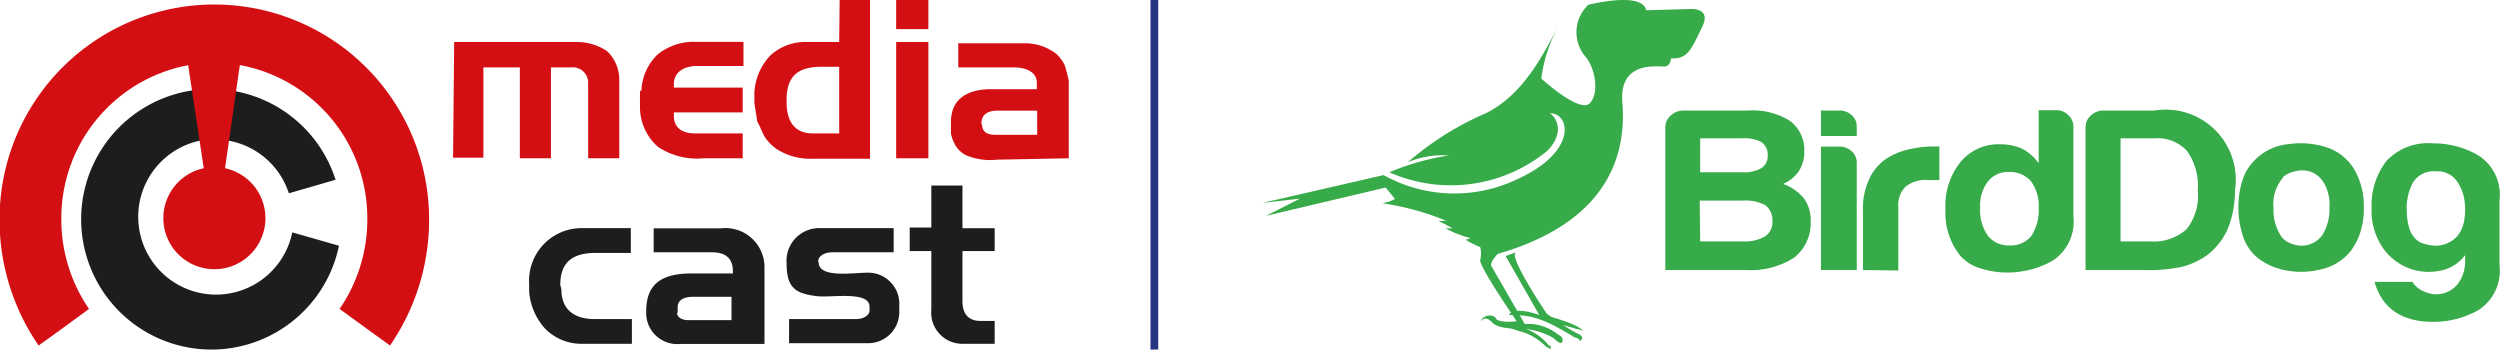
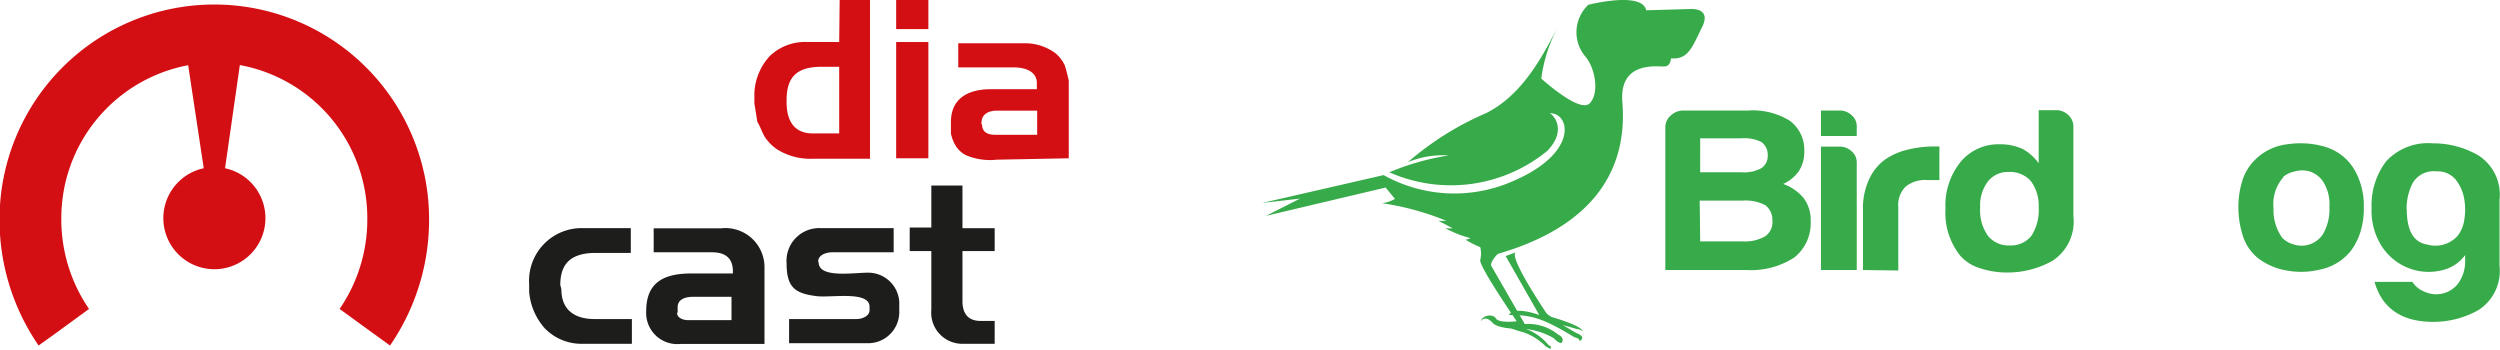
<svg xmlns="http://www.w3.org/2000/svg" id="katman_1" data-name="katman 1" viewBox="0 0 160.63 22.46">
  <defs>
    <style>.cls-1{fill:#37ab49;}.cls-2{fill:#1d1d1b;}.cls-2,.cls-3{fill-rule:evenodd;}.cls-3,.cls-4{fill:#d40f14;}.cls-5{fill:none;stroke:#283583;stroke-width:0.5px;}</style>
  </defs>
  <title>Başlıksız-1</title>
  <path class="cls-1" d="M320,411.75s3.51-.91,3.77.34l2.81-.08s1.43-.13.78,1.17-.87,2.08-2,2c0,0,0,.48-.39.52s-2.95-.43-2.73,2.3-.35,7.53-8,9.74c-.48.48-.44.74-.44.74l2.17,3.77a3.05,3.05,0,0,1,2.16.69s.35.13.26.43-.56-.21-.56-.21a4.44,4.44,0,0,0-2.3-.61c-1.38,0-1.64-.39-1.64-.39s-.43-.52-.74-.09c.05-.34.78-.56,1-.13.3.26,1.3.13,1.3.13s-2.47-3.59-2.34-3.94a1.81,1.81,0,0,0,0-.82,6.41,6.41,0,0,1-.95-.48.9.9,0,0,0,.32-.1,6.86,6.86,0,0,1-1.6-.63h.46l-.91-.48h.5a17.25,17.25,0,0,0-4.12-1.13,2.41,2.41,0,0,0,.82-.28l-.6-.73-7.69,1.82,2.19-1.11-2.43.28,7.8-1.79a9.34,9.34,0,0,0,8.55.28c4-1.8,3.4-4.31,2.12-4.25.22.07,1.15,1.06-.15,2.41a9.77,9.77,0,0,1-10.15,1.38,16,16,0,0,1,3.81-1.08,5.8,5.8,0,0,0-2.62.43,19.22,19.22,0,0,1,5-3.14c2.55-1.25,3.85-4.13,4.63-5.52a9.49,9.49,0,0,0-1.06,3.29c.11.09,2.49,2.25,3.12,1.58s.34-2.27-.29-3a2.42,2.42,0,0,1,.18-3.31" transform="translate(-218 -411.43)" />
  <path class="cls-1" d="M315.35,427.66l-.61.22,2.16,3.79s-1.6-.61-1.95,0c1.33,0,2.06.11,4.21,1.43.41.09.32.26.32.26s.5-.26-.17-.52a15.42,15.42,0,0,1-1.93-1.26s-2.43-3.59-2-3.92" transform="translate(-218 -411.43)" />
  <path class="cls-1" d="M315.52,432.41a3.46,3.46,0,0,1,2,1.22c.19,0,.1.14.1.26,0-.06-.29-.19-.29-.19a3.69,3.69,0,0,0-1.48-.93c-.9-.23-1-.41-1-.41" transform="translate(-218 -411.43)" />
  <path class="cls-1" d="M317.42,431.72s2.21.59,2.27,1a.53.53,0,0,0-.33-.14c-.08,0-1.1-.37-1.35-.28" transform="translate(-218 -411.43)" />
  <path class="cls-1" d="M327.24,426.94H330a2.57,2.57,0,0,0,1.42-.33,1.1,1.1,0,0,0,.46-1,1.19,1.19,0,0,0-.46-1,2.76,2.76,0,0,0-1.46-.29h-2.75Zm0-4.44h2.68a2.29,2.29,0,0,0,1.26-.27.94.94,0,0,0,.4-.83,1,1,0,0,0-.4-.84,2.38,2.38,0,0,0-1.29-.24h-2.65ZM325,428.78v-9.17a1,1,0,0,1,.35-.76,1.2,1.2,0,0,1,.84-.32h4.15a4.52,4.52,0,0,1,2.66.66,2.32,2.32,0,0,1,.93,1.94,2.27,2.27,0,0,1-.36,1.31,2.46,2.46,0,0,1-1,.81,3,3,0,0,1,1.33.92,2.38,2.38,0,0,1,.44,1.49,2.81,2.81,0,0,1-1.06,2.32,5.14,5.14,0,0,1-3.07.8Z" transform="translate(-218 -411.43)" />
  <path class="cls-1" d="M335,420.85h1.18a1.11,1.11,0,0,1,.79.3.94.94,0,0,1,.33.72v6.91H335Zm0-2.32h1.18a1.11,1.11,0,0,1,.79.3.93.93,0,0,1,.33.71v.63H335Z" transform="translate(-218 -411.43)" />
  <path class="cls-1" d="M337.7,428.78v-3.85a4.38,4.38,0,0,1,.38-1.95,3.24,3.24,0,0,1,1-1.27,4.29,4.29,0,0,1,1.47-.66,7.13,7.13,0,0,1,1.73-.21h.33V423h-.76a2,2,0,0,0-1.41.42,1.66,1.66,0,0,0-.47,1.31v4.08Z" transform="translate(-218 -411.43)" />
  <path class="cls-1" d="M345.23,424.76a2.85,2.85,0,0,0,.49,1.81,1.7,1.7,0,0,0,1.42.63,1.68,1.68,0,0,0,1.39-.63,3.06,3.06,0,0,0,.46-1.81,2.66,2.66,0,0,0-.5-1.69,1.78,1.78,0,0,0-1.42-.59,1.62,1.62,0,0,0-1.35.62,2.53,2.53,0,0,0-.49,1.66m3.76-6.25h1.11a1.09,1.09,0,0,1,.79.31,1,1,0,0,1,.33.7v5.81a3,3,0,0,1-1.35,2.86,5.92,5.92,0,0,1-2.93.75,5.55,5.55,0,0,1-1.67-.26,2.79,2.79,0,0,1-1.32-.82,4.41,4.41,0,0,1-.95-3,4.47,4.47,0,0,1,.95-3,3.15,3.15,0,0,1,2.53-1.16,3.52,3.52,0,0,1,1.46.29,3.15,3.15,0,0,1,1.05.93Z" transform="translate(-218 -411.43)" />
-   <path class="cls-1" d="M354.25,426.94h1.87a3.19,3.19,0,0,0,2.37-.78,3.46,3.46,0,0,0,.72-2.5,3.82,3.82,0,0,0-.69-2.53,2.55,2.55,0,0,0-2.1-.81h-2.17ZM352,428.78v-9.17a1,1,0,0,1,.34-.76,1.2,1.2,0,0,1,.84-.32h3.26a4.5,4.5,0,0,1,5.16,5.13,6.51,6.51,0,0,1-.46,2.47,4.25,4.25,0,0,1-1.38,1.73,4.94,4.94,0,0,1-1.55.71,10,10,0,0,1-2.4.21Z" transform="translate(-218 -411.43)" />
  <path class="cls-1" d="M364.71,422.82a2.59,2.59,0,0,0-.63,2,3,3,0,0,0,.56,1.89,1.54,1.54,0,0,0,.69.41,1.64,1.64,0,0,0,1.92-.64,3.15,3.15,0,0,0,.42-1.73,2.73,2.73,0,0,0-.38-1.61,1.66,1.66,0,0,0-.87-.69,1.76,1.76,0,0,0-1,0,1.72,1.72,0,0,0-.72.34m-1.59,5.25a3,3,0,0,1-1-1.45,6,6,0,0,1-.29-1.89,5.61,5.61,0,0,1,.24-1.61,3.19,3.19,0,0,1,.78-1.34,3.51,3.51,0,0,1,2.2-1.06,5.55,5.55,0,0,1,2.44.2,3.26,3.26,0,0,1,1.85,1.54,4.61,4.61,0,0,1,.55,2.3,5,5,0,0,1-.23,1.64,4.08,4.08,0,0,1-.59,1.16,3.37,3.37,0,0,1-2,1.22,5.05,5.05,0,0,1-2.19.05,4.14,4.14,0,0,1-1.76-.76" transform="translate(-218 -411.43)" />
  <path class="cls-1" d="M372.64,424.87c0,1.37.43,2.13,1.31,2.27a1.91,1.91,0,0,0,1.95-.55,2.16,2.16,0,0,0,.43-1,4.06,4.06,0,0,0,0-1.39,2.75,2.75,0,0,0-.54-1.22,1.5,1.5,0,0,0-1.25-.54,1.56,1.56,0,0,0-1.52.75,3.61,3.61,0,0,0-.39,1.7m3.76,3.43v-.5a2.56,2.56,0,0,1-1.6,1,3.57,3.57,0,0,1-2-.15,3.61,3.61,0,0,1-1.7-1.33,4.23,4.23,0,0,1-.71-2.55,4.64,4.64,0,0,1,.94-3,3.66,3.66,0,0,1,3-1.15,5.74,5.74,0,0,1,2.93.78,3,3,0,0,1,1.35,2.86v4.21a3,3,0,0,1-1.35,2.86,5.89,5.89,0,0,1-2.92.76c-2,0-3.28-.86-3.76-2.57H373a1.63,1.63,0,0,0,.8.64,1.78,1.78,0,0,0,2.08-.46,2.37,2.37,0,0,0,.51-1.44" transform="translate(-218 -411.43)" />
-   <path class="cls-2" d="M231.8,420.39a5,5,0,0,1,4.76,3.46l3-.87a8.37,8.37,0,1,0,.22,4.24l-3-.86a5,5,0,1,1-5-6" transform="translate(-218 -411.43)" />
  <path class="cls-3" d="M232.46,422.24a3.28,3.28,0,1,1-1.37,0l-1-6.62a10,10,0,0,0-8.15,9.9,10.15,10.15,0,0,0,1.78,5.76l-2.11,1.54-1.13.81a14.24,14.24,0,0,1-2.51-8.11,13.8,13.8,0,1,1,27.6,0,14.24,14.24,0,0,1-2.51,8.11l-1.12-.81-2.12-1.54a10.15,10.15,0,0,0,1.78-5.76,10,10,0,0,0-8.19-9.91Z" transform="translate(-218 -411.43)" />
  <rect class="cls-4" x="57.58" width="2.07" height="1.87" />
  <path class="cls-3" d="M281.06,419.42v-.08c0-.56.43-.8,1-.8h2.58v1.55h-2.7c-.5,0-.84-.18-.84-.67m5.57,2.18v-5s-.21-.9-.27-1a2.33,2.33,0,0,0-.57-.74,3.29,3.29,0,0,0-2-.65h-4.26v1.55h3.58c.73,0,1.47.27,1.47,1v.4h-2.94c-1.5,0-2.58.61-2.58,2.11v.75a2.66,2.66,0,0,0,.33.82,1.71,1.71,0,0,0,.61.55,3.94,3.94,0,0,0,2,.3Z" transform="translate(-218 -411.43)" />
  <path class="cls-3" d="M268.54,417.87c0-1.56.72-2.15,2.27-2.15h1.11V420h-1.71c-1.15,0-1.67-.77-1.67-2Zm3.38-3.74h-2a3.3,3.3,0,0,0-2.45.89,3.76,3.76,0,0,0-1,2.37l0,.68.19,1.19c.17.25.28.64.5,1a3,3,0,0,0,.73.74,4,4,0,0,0,2.31.63h3.7V411.43h-1.95Z" transform="translate(-218 -411.43)" />
-   <path class="cls-3" d="M247.11,421.56h1.95v-5.8h2.34v5.84h2v-5.84h1.27a1,1,0,0,1,1.12,1.07v4.77h2v-5.05a2.52,2.52,0,0,0-.78-1.83,3.45,3.45,0,0,0-2-.59h-7.83Z" transform="translate(-218 -411.43)" />
-   <path class="cls-3" d="M259.12,417.27v1.11a3.41,3.41,0,0,0,1.16,2.49,4.54,4.54,0,0,0,2.93.73h2.51V420h-3.07c-.78,0-1.35-.33-1.35-1.11v-.24h4.42v-1.59H261.3v-.24c0-.78.69-1.15,1.47-1.15h3v-1.55h-3.07a3.63,3.63,0,0,0-2.49.85,3.42,3.42,0,0,0-1,2.29" transform="translate(-218 -411.43)" />
  <rect class="cls-4" x="57.58" y="2.7" width="2.07" height="7.47" />
  <path class="cls-2" d="M277.84,426.05h-1.39v1.51h1.39v3.77a2,2,0,0,0,2,2.19h2.07v-1.47H281c-.8,0-1.16-.48-1.16-1.27v-3.22h2.07v-1.47h-2.07v-2.74h-2Z" transform="translate(-218 -411.43)" />
  <path class="cls-2" d="M261.54,431.53v-.36c0-.51.48-.67,1-.67H265V432h-2.78c-.35,0-.72-.15-.72-.48M260,427.64h3.74c.85,0,1.35.36,1.35,1.23V429h-2.66c-1.82,0-2.91.6-2.91,2.42a2,2,0,0,0,2.19,2.11h5.41v-4.89a2.51,2.51,0,0,0-2.79-2.54H260Z" transform="translate(-218 -411.43)" />
  <path class="cls-2" d="M270.57,428.24c0-.42.49-.6.91-.6h3.94v-1.55h-4.65a2.1,2.1,0,0,0-2.23,2.26v0c0,1.57.56,1.94,1.95,2.11.93.11,3.38-.36,3.38.68v.23c0,.36-.46.56-.84.56H268.7v1.55h5.17a2,2,0,0,0,1.91-1.95v-.71a2,2,0,0,0-2-1.87c-1,0-3.18.37-3.18-.67Z" transform="translate(-218 -411.43)" />
  <path class="cls-2" d="M254,429.74c0-1.49.81-2.06,2.3-2.06h2.23v-1.59h-3A3.38,3.38,0,0,0,252,429.7v.48a4,4,0,0,0,1,2.34,3.27,3.27,0,0,0,2.3,1h3.3v-1.59h-2.39c-1.33,0-2.14-.62-2.14-1.91Z" transform="translate(-218 -411.43)" />
-   <line class="cls-5" x1="74.17" y1="22.46" x2="74.17" />
</svg>